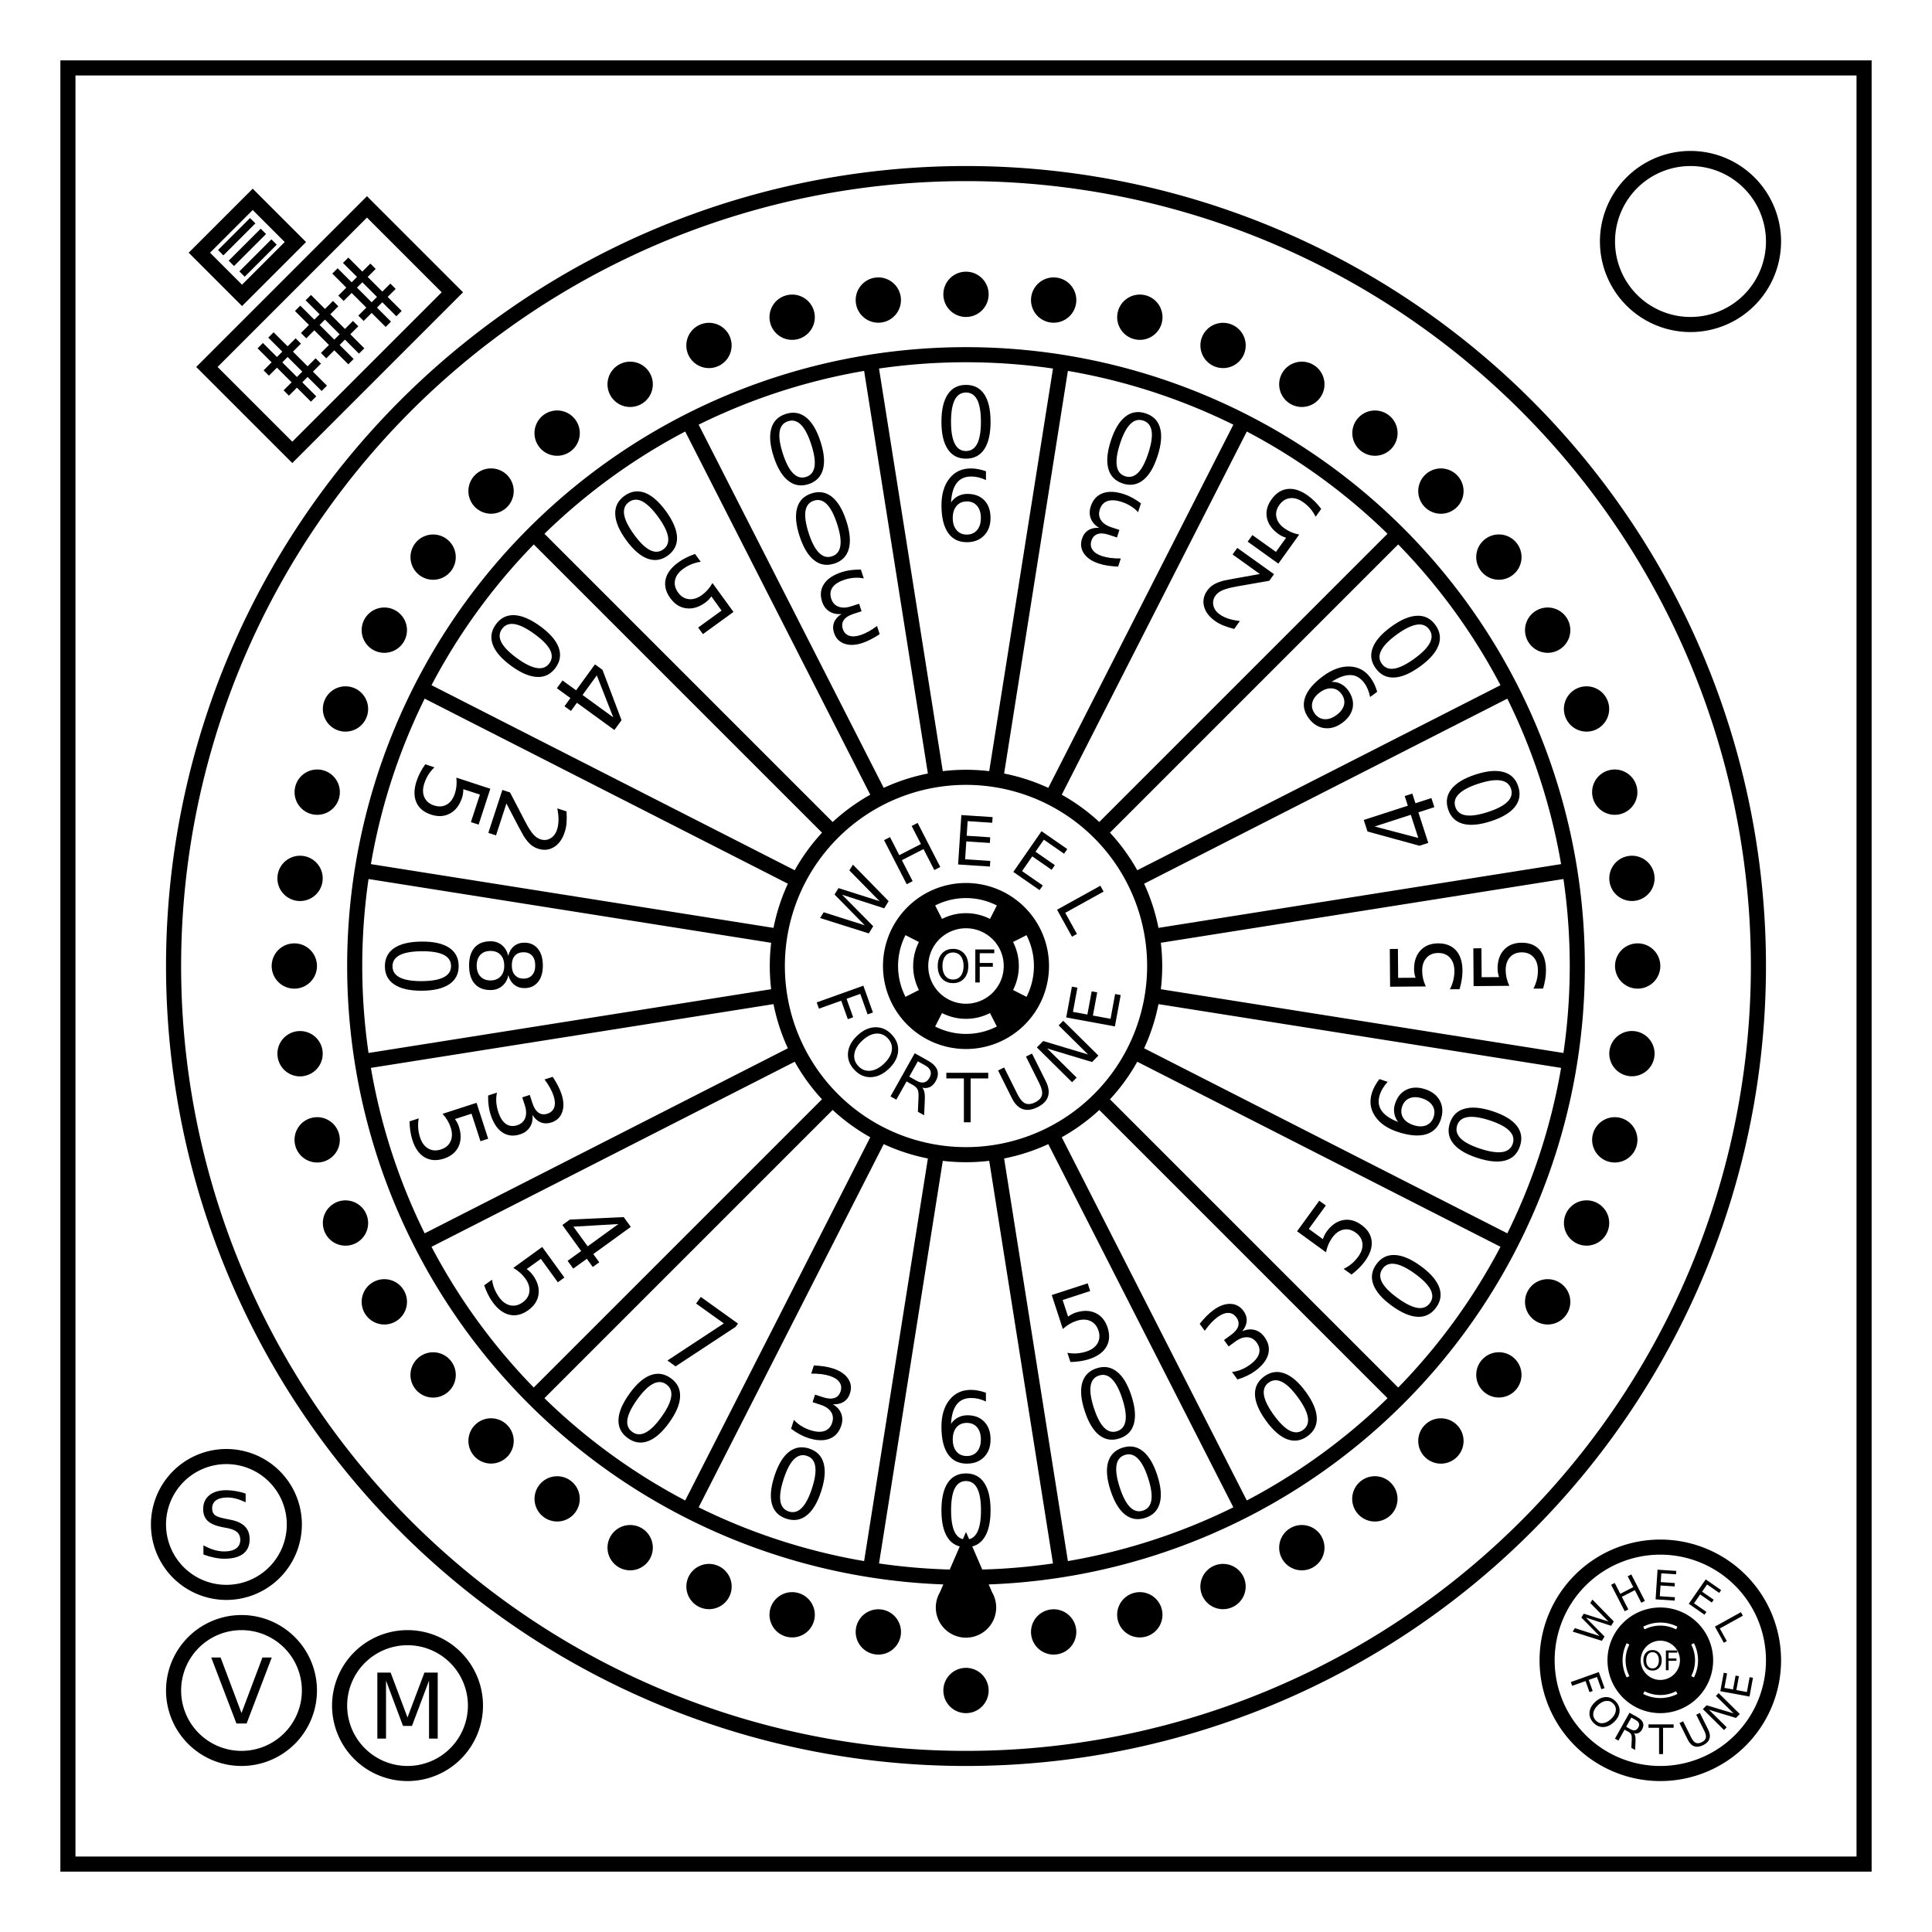
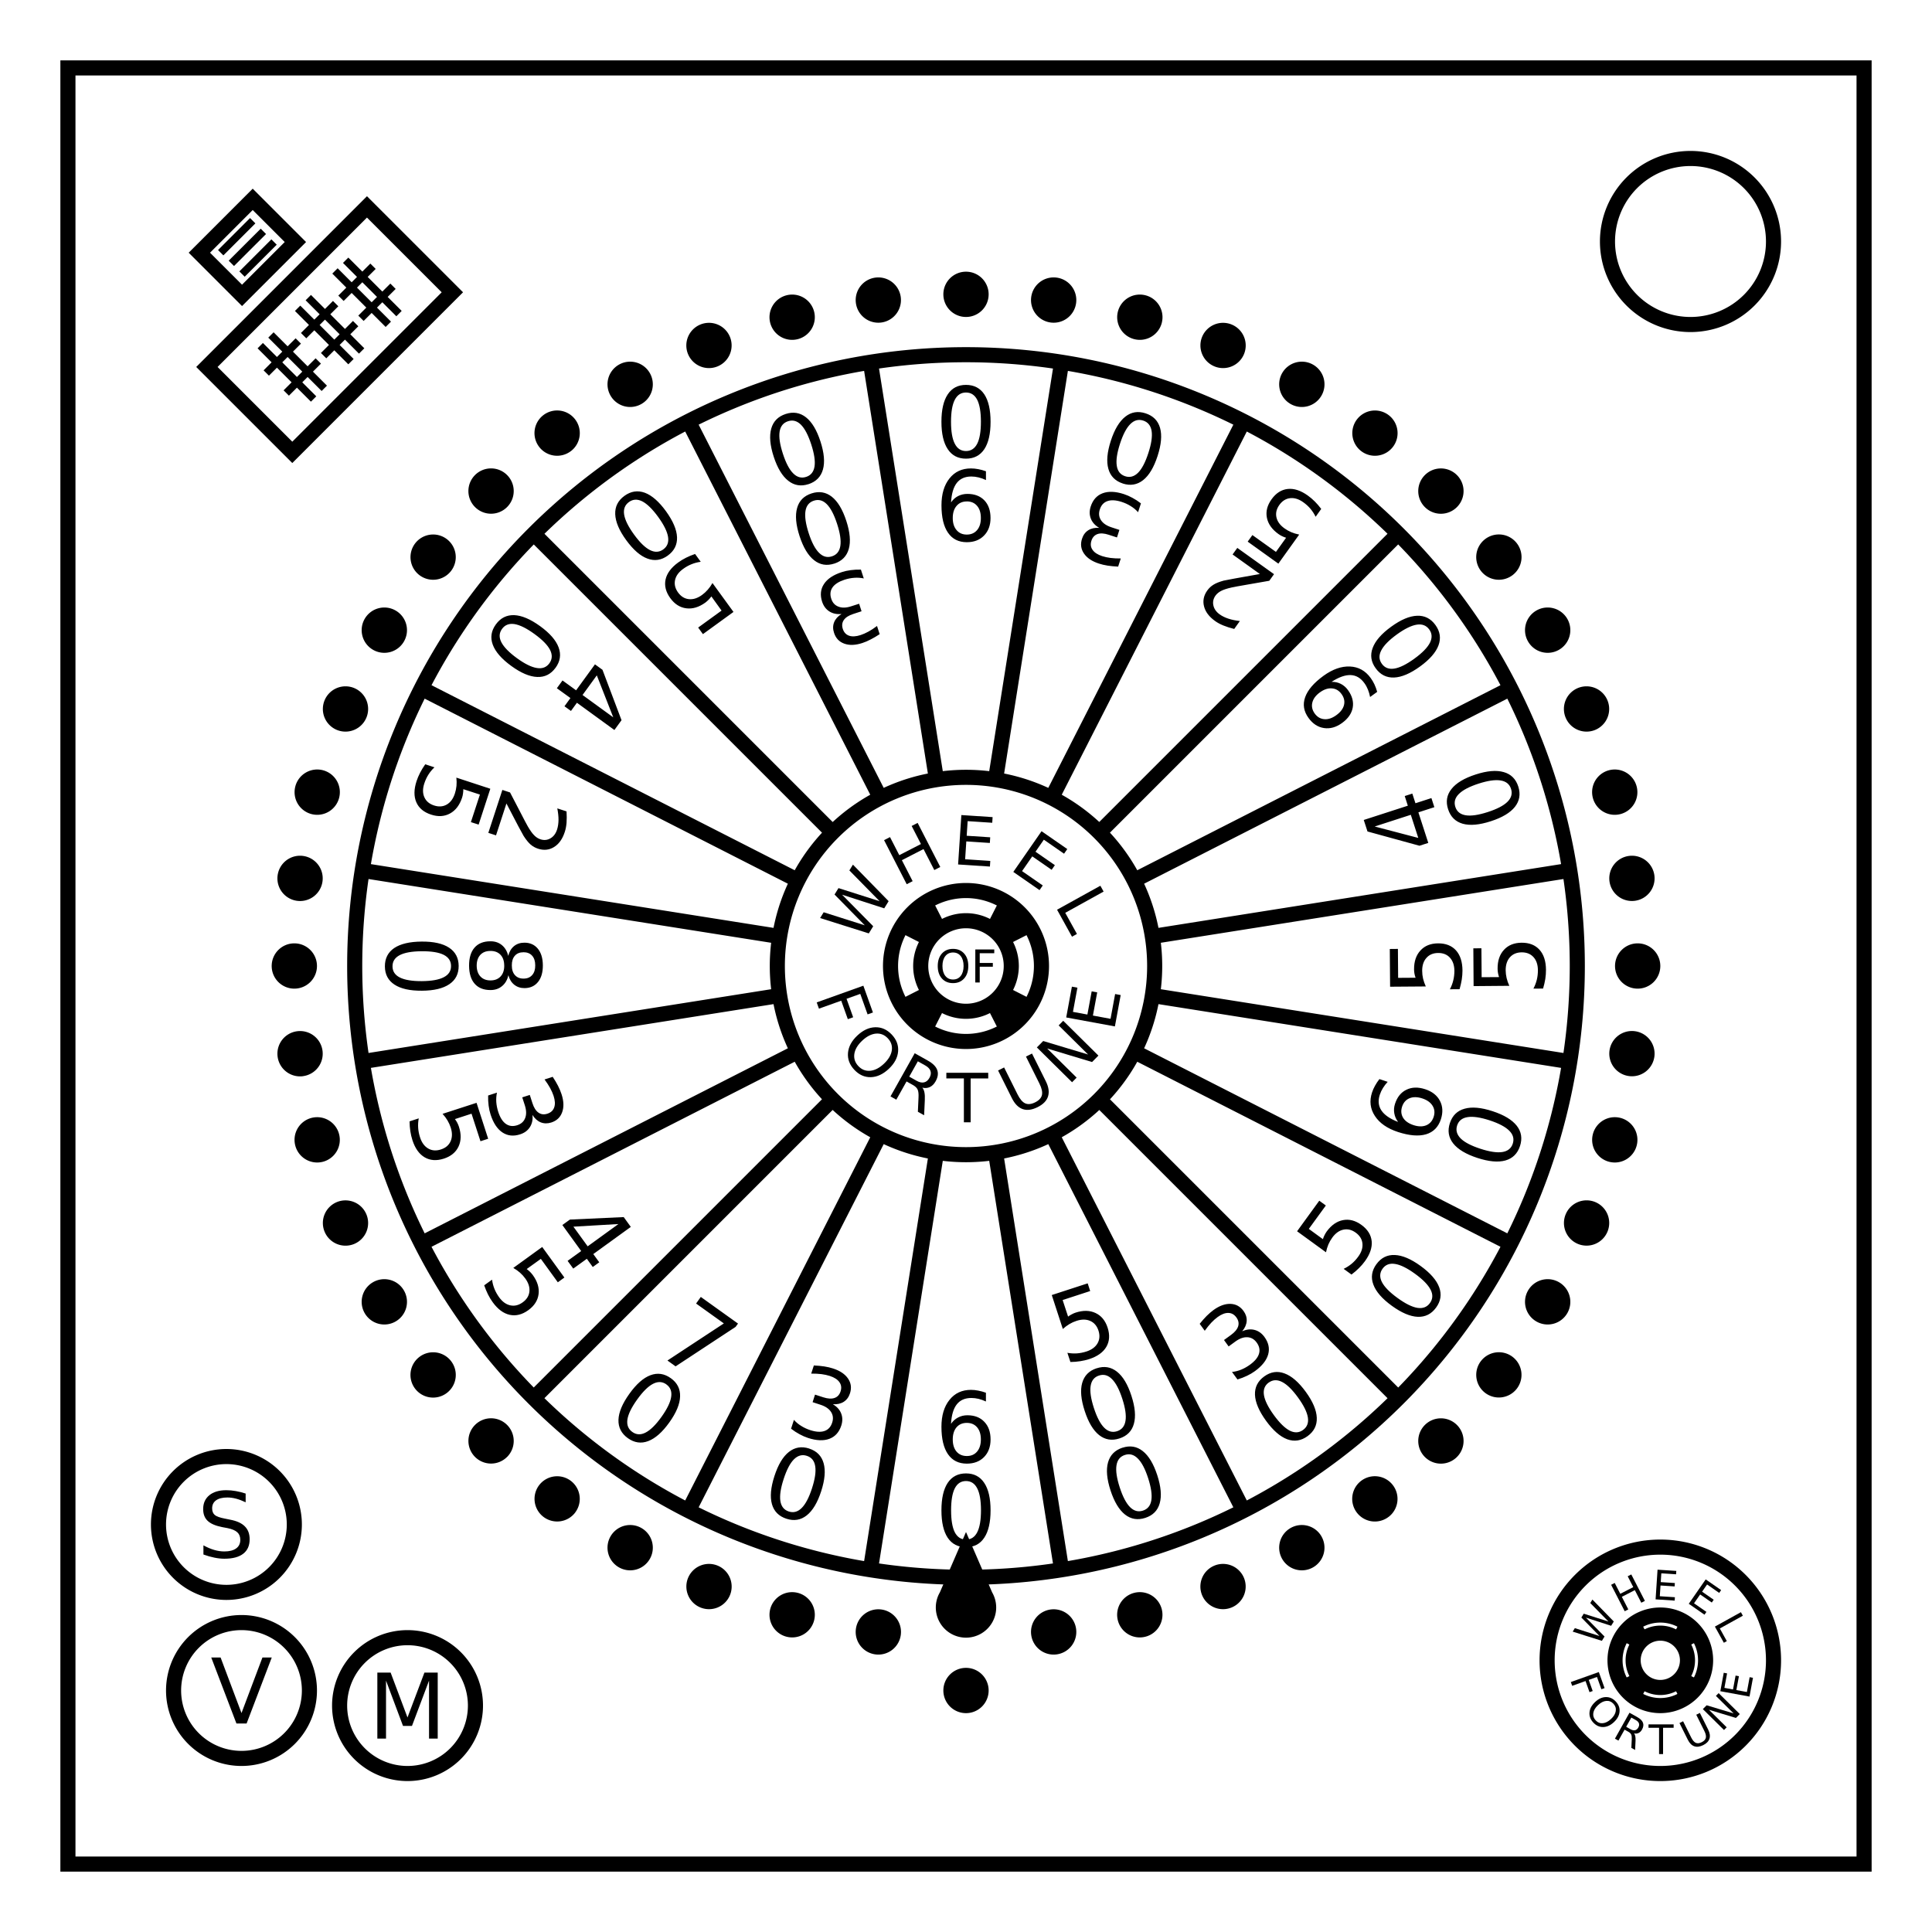
<svg xmlns="http://www.w3.org/2000/svg" fill="none" viewBox="0 0 512 512">
  <path stroke="#000" stroke-width="4" d="M18 18h476v476H18Z" />
  <path stroke="#000" stroke-width="4" d="M470 64a22 22 0 0 1-22 22 22 22 0 0 1-22-22 22 22 0 0 1 22-22 22 22 0 0 1 22 22z" />
-   <path stroke="#000" stroke-linecap="round" stroke-width="4" d="M466 256a210 210 0 0 1-210 210A210 210 0 0 1 46 256 210 210 0 0 1 256 46a210 210 0 0 1 210 210Z" paint-order="markers fill stroke" />
  <path stroke="#000" stroke-width="4" d="m300.55 278.7 99.8 50.85m-288.7-147.1 99.8 50.85m21.85 67.25-50.85 99.8m147.1-288.7-50.85 99.8m0 89.1 50.85 99.8m-147.1-288.7 50.85 99.8m-21.85 67.25-99.8 50.85m288.7-147.1-99.8 50.85m4.83 14.88 110.63-17.52M95.99 281.34l110.63-17.52m57.2 41.56 17.52 110.63M230.66 95.99l17.52 110.63m57.2 57.2 110.63 17.52M95.99 230.66l110.63 17.52m41.56 57.2-17.52 110.63m50.68-320.02-17.52 110.63m27.54 84.74 79.2 79.2M141.44 141.44l79.2 79.2m0 70.7-79.2 79.2m229.1-229.1-79.2 79.2M418 256a162 162 0 0 1-162 162A162 162 0 0 1 94 256 162 162 0 0 1 256 94a162 162 0 0 1 162 162Zm-112 0a50 50 0 0 1-50 50 50 50 0 0 1-50-50 50 50 0 0 1 50-50 50 50 0 0 1 50 50z" />
  <path fill="#000" d="M262 448a6 6 0 0 1-6 6 6 6 0 0 1-6-6 6 6 0 0 1 6-6 6 6 0 0 1 6 6zm0-370a6 6 0 0 1-6 6 6 6 0 0 1-6-6 6 6 0 0 1 6-6 6 6 0 0 1 6 6zm178 178a6 6 0 0 1-6 6 6 6 0 0 1-6-6 6 6 0 0 1 6-6 6 6 0 0 1 6 6zm-356 0a6 6 0 0 1-6 6 6 6 0 0 1-6-6 6 6 0 0 1 6-6 6 6 0 0 1 6 6zm50.38 130.1a6 6 0 0 1-8.49 0 6 6 0 0 1 0-8.48 6 6 0 0 1 8.49 0 6 6 0 0 1 0 8.49zM386.1 134.39a6 6 0 0 1-8.49 0 6 6 0 0 1 0-8.49 6 6 0 0 1 8.49 0 6 6 0 0 1 0 8.49zm0 251.73a6 6 0 0 1-8.49 0 6 6 0 0 1 0-8.49 6 6 0 0 1 8.49 0 6 6 0 0 1 0 8.49zM134.38 134.38a6 6 0 0 1-8.49 0 6 6 0 0 1 0-8.49 6 6 0 0 1 8.49 0 6 6 0 0 1 0 8.49zm37.82 278.77a6 6 0 0 1-8.2 2.2 6 6 0 0 1-2.2-8.2 6 6 0 0 1 8.2-2.2 6 6 0 0 1 2.2 8.2zm178-308.3a6 6 0 0 1-8.2 2.2 6 6 0 0 1-2.2-8.2 6 6 0 0 1 8.2-2.2 6 6 0 0 1 2.2 8.2zM415.35 348a6 6 0 0 1-8.2 2.2 6 6 0 0 1-2.2-8.2 6 6 0 0 1 8.2-2.2 6 6 0 0 1 2.2 8.2zm-308.3-178a6 6 0 0 1-8.2 2.2 6 6 0 0 1-2.2-8.2 6 6 0 0 1 8.2-2.2 6 6 0 0 1 2.2 8.2zM85.61 307.87a6 6 0 0 1-7.35-4.25 6 6 0 0 1 4.24-7.35 6 6 0 0 1 7.35 4.25 6 6 0 0 1-4.24 7.35zm343.87-92.14a6 6 0 0 1-7.35-4.25 6 6 0 0 1 4.24-7.35 6 6 0 0 1 7.35 4.25 6 6 0 0 1-4.24 7.35zm-125.87 218a6 6 0 0 1-7.35-4.24 6 6 0 0 1 4.25-7.35 6 6 0 0 1 7.35 4.24 6 6 0 0 1-4.25 7.35zM211.48 89.86a6 6 0 0 1-7.35-4.24 6 6 0 0 1 4.25-7.35 6 6 0 0 1 7.35 4.24 6 6 0 0 1-4.25 7.35zm138.72 317.3a6 6 0 0 1-2.2 8.19 6 6 0 0 1-8.2-2.2 6 6 0 0 1 2.2-8.2 6 6 0 0 1 8.2 2.2zm-178-308.31a6 6 0 0 1-2.2 8.2 6 6 0 0 1-8.2-2.2 6 6 0 0 1 2.2-8.2 6 6 0 0 1 8.2 2.2zM415.35 164a6 6 0 0 1-2.2 8.2 6 6 0 0 1-8.2-2.2 6 6 0 0 1 2.2-8.2 6 6 0 0 1 8.2 2.2zm-308.3 178a6 6 0 0 1-2.2 8.2 6 6 0 0 1-8.2-2.2 6 6 0 0 1 2.2-8.2 6 6 0 0 1 8.2 2.2zm108.68 87.49a6 6 0 0 1-7.35 4.24 6 6 0 0 1-4.25-7.35 6 6 0 0 1 7.35-4.24 6 6 0 0 1 4.25 7.35zm92.14-343.87a6 6 0 0 1-7.35 4.24 6 6 0 0 1-4.25-7.35 6 6 0 0 1 7.35-4.24 6 6 0 0 1 4.25 7.35zm125.86 218a6 6 0 0 1-7.35 4.25 6 6 0 0 1-4.24-7.35 6 6 0 0 1 7.35-4.25 6 6 0 0 1 4.24 7.35zM89.86 211.48a6 6 0 0 1-7.35 4.25 6 6 0 0 1-4.24-7.35 6 6 0 0 1 7.35-4.25 6 6 0 0 1 4.24 7.35zm148.86 221.78a6 6 0 0 1-6.74 5.17 6 6 0 0 1-5.16-6.74 6 6 0 0 1 6.73-5.16 6 6 0 0 1 5.17 6.73zm46.46-352.95a6 6 0 0 1-6.73 5.16 6 6 0 0 1-5.17-6.73 6 6 0 0 1 6.74-5.17 6 6 0 0 1 5.16 6.74zM438.43 280a6 6 0 0 1-6.74 5.17 6 6 0 0 1-5.16-6.73 6 6 0 0 1 6.73-5.16 6 6 0 0 1 5.17 6.73zM85.47 233.56a6 6 0 0 1-6.73 5.17 6 6 0 0 1-5.17-6.74 6 6 0 0 1 6.74-5.16 6 6 0 0 1 5.16 6.73zm32.97 135.57a6 6 0 0 1-8.42-1.1 6 6 0 0 1 1.11-8.42 6 6 0 0 1 8.41 1.1 6 6 0 0 1-1.1 8.42zM400.87 152.4a6 6 0 0 1-8.41-1.1 6 6 0 0 1 1.1-8.42 6 6 0 0 1 8.42 1.1 6 6 0 0 1-1.11 8.42zM368 401.98a6 6 0 0 1-8.41-1.11 6 6 0 0 1 1.1-8.41 6 6 0 0 1 8.42 1.1 6 6 0 0 1-1.1 8.42zM151.3 119.54a6 6 0 0 1-8.41-1.1 6 6 0 0 1 1.1-8.42 6 6 0 0 1 8.42 1.11 6 6 0 0 1-1.1 8.41zm1.11 281.33a6 6 0 0 1-8.41 1.1 6 6 0 0 1-1.11-8.4 6 6 0 0 1 8.41-1.11 6 6 0 0 1 1.11 8.4zm216.72-282.43a6 6 0 0 1-8.41 1.1 6 6 0 0 1-1.11-8.4 6 6 0 0 1 8.41-1.12 6 6 0 0 1 1.11 8.42zM401.98 368a6 6 0 0 1-8.42 1.11 6 6 0 0 1-1.1-8.41 6 6 0 0 1 8.4-1.11 6 6 0 0 1 1.12 8.41zM119.54 151.3a6 6 0 0 1-8.4 1.11 6 6 0 0 1-1.12-8.41 6 6 0 0 1 8.42-1.11 6 6 0 0 1 1.1 8.41zM80.31 285.2a6 6 0 0 1-6.74-5.17 6 6 0 0 1 5.17-6.74 6 6 0 0 1 6.73 5.17 6 6 0 0 1-5.16 6.73zm352.95-46.48a6 6 0 0 1-6.73-5.16 6 6 0 0 1 5.16-6.73 6 6 0 0 1 6.74 5.16 6 6 0 0 1-5.17 6.73zM280.02 438.43a6 6 0 0 1-6.74-5.17 6 6 0 0 1 5.17-6.73 6 6 0 0 1 6.73 5.16 6 6 0 0 1-5.16 6.74zM233.55 85.47a6 6 0 0 1-6.73-5.16 6 6 0 0 1 5.16-6.74 6 6 0 0 1 6.73 5.17 6 6 0 0 1-5.16 6.73zm96.11 332.68a6 6 0 0 1-3.25 7.84 6 6 0 0 1-7.84-3.24 6 6 0 0 1 3.25-7.84 6 6 0 0 1 7.84 3.24zM193.43 89.25a6 6 0 0 1-3.25 7.84 6 6 0 0 1-7.84-3.24 6 6 0 0 1 3.25-7.84 6 6 0 0 1 7.84 3.24zm232.56 96.34a6 6 0 0 1-3.24 7.84 6 6 0 0 1-7.84-3.25 6 6 0 0 1 3.24-7.84 6 6 0 0 1 7.84 3.25zM97.1 321.82a6 6 0 0 1-3.24 7.84 6 6 0 0 1-7.84-3.25 6 6 0 0 1 3.24-7.84 6 6 0 0 1 7.84 3.25zm96.34 100.93a6 6 0 0 1-7.84 3.24 6 6 0 0 1-3.25-7.84 6 6 0 0 1 7.84-3.24 6 6 0 0 1 3.25 7.84zm136.23-328.9a6 6 0 0 1-7.84 3.24 6 6 0 0 1-3.25-7.84 6 6 0 0 1 7.84-3.24 6 6 0 0 1 3.25 7.84zM426 326.4a6 6 0 0 1-7.84 3.25 6 6 0 0 1-3.24-7.84 6 6 0 0 1 7.84-3.25 6 6 0 0 1 3.24 7.84zM97.1 190.18a6 6 0 0 1-7.84 3.25 6 6 0 0 1-3.24-7.84 6 6 0 0 1 7.84-3.25 6 6 0 0 1 3.24 7.84z" paint-order="markers fill stroke" />
  <path stroke="#000" stroke-linecap="round" stroke-width="4" d="M82 448a18 18 0 0 1-18 18 18 18 0 0 1-18-18 18 18 0 0 1 18-18 18 18 0 0 1 18 18zm-4-44a18 18 0 0 1-18 18 18 18 0 0 1-18-18 18 18 0 0 1 18-18 18 18 0 0 1 18 18zm48 48a18 18 0 0 1-18 18 18 18 0 0 1-18-18 18 18 0 0 1 18-18 18 18 0 0 1 18 18zM54.83 97.25l42.42-42.42 22.63 22.63-42.42 42.42zM52.83 66.97l14.14-14.14 11.31 11.31-14.14 14.14Z" paint-order="markers fill stroke" />
  <path fill="#000" d="m333.88 152.12-7.23-5.18 1.25-1.74 9.73 6.96-1.25 1.75q-2.06.38-5.56.97-3.52.6-4.47.82-1.8.41-2.74.9-.95.5-1.49 1.24-.87 1.23-.56 2.61.3 1.38 1.67 2.37.98.7 2.3 1.13 1.33.44 3.05.63l-1.5 2.1q-1.6-.4-2.88-.92-1.27-.52-2.17-1.17-2.39-1.7-2.95-3.9-.56-2.21.86-4.2.68-.95 1.65-1.54.95-.6 2.7-1.08l2.87-.55 6.72-1.2zm4.9-2.75-8.13-5.83 1.25-1.74 6.24 4.46 2.69-3.75q-.56-.17-1.07-.42-.5-.24-.96-.57-2.56-1.83-3.06-4.31-.49-2.48 1.23-4.88 1.77-2.48 4.3-2.75 2.51-.26 5.31 1.74.97.7 1.86 1.58.87.87 1.7 1.97l-1.48 2.08q-.57-1.16-1.38-2.12-.8-.95-1.9-1.73-1.78-1.27-3.48-1.08-1.71.19-2.86 1.8-1.14 1.6-.77 3.27.36 1.67 2.14 2.94.83.6 1.8 1.01.95.4 2.09.63zM185.72 343.7l9.86 7.06-.64.88-15.9 10.46-2.16-1.55 14.95-9.83-7.36-5.27zm-9.13 23.17q-1.6-1.14-3.54-.14-1.93 1-4.19 4.15-2.26 3.15-2.59 5.3-.31 2.16 1.3 3.3 1.6 1.16 3.53.16 1.94-1 4.2-4.15 2.26-3.16 2.57-5.31.33-2.16-1.28-3.3zm1.18-1.64q2.57 1.84 2.46 4.86-.08 3-2.86 6.88-2.77 3.87-5.6 4.94-2.8 1.06-5.38-.78-2.58-1.85-2.49-4.86.1-3 2.88-6.88 2.77-3.88 5.58-4.94 2.83-1.06 5.4.78zm-13.88-40.85-11.93.7 3.78 5.21zm1.4-1.84 1.88 2.6-9.94 7.2 1.58 2.18-1.72 1.25-1.57-2.18-3.6 2.6-1.5-2.05 3.6-2.6-4.99-6.9 2-1.44zm-21.6 7.92 5.88 8.1-1.74 1.26-4.5-6.21-3.75 2.7q.48.35.88.74.4.4.73.84 1.86 2.56 1.54 5.07-.32 2.5-2.71 4.24-2.46 1.78-4.94 1.24-2.47-.54-4.5-3.33-.7-.96-1.26-2.08-.55-1.11-1-2.41l2.08-1.5q.17 1.28.63 2.43.47 1.16 1.26 2.26 1.28 1.76 2.96 2.12 1.68.36 3.27-.8 1.6-1.15 1.78-2.86.18-1.7-1.1-3.47-.6-.83-1.39-1.53-.77-.68-1.78-1.26zm221.28-147.11-1.88 1.36q-.2-1.04-.58-1.98-.38-.94-.94-1.7-1.48-2.05-3.63-2.13-2.16-.08-5.07 1.8 1.3-.05 2.44.52 1.13.57 1.93 1.67 1.66 2.3 1.25 4.63-.43 2.34-2.83 4.08-2.35 1.7-4.78 1.34-2.43-.36-4.1-2.67-1.92-2.64-.9-5.5 1.01-2.87 4.87-5.68 3.61-2.61 7.01-2.46 3.39.15 5.48 3.04.57.78 1 1.69.42.9.73 1.99zm-9.45.58q-1-1.39-2.54-1.5-1.54-.14-3.2 1.06-1.64 1.2-2 2.7-.37 1.5.63 2.9 1.01 1.39 2.56 1.5 1.54.13 3.18-1.07 1.66-1.2 2.03-2.7.35-1.5-.66-2.89zm10.69-8.01q1.15 1.6 3.31 1.26 2.14-.34 5.29-2.62 3.14-2.28 4.13-4.21.98-1.94-.18-3.54t-3.3-1.27q-2.16.34-5.3 2.61-3.14 2.29-4.12 4.23-1 1.93.17 3.54zm-1.64 1.18q-1.86-2.56-.8-5.38 1.04-2.83 4.9-5.63 3.85-2.8 6.87-2.91 3-.12 4.86 2.45 1.86 2.56.82 5.39-1.05 2.82-4.9 5.61-3.87 2.8-6.87 2.92-3.02.12-4.88-2.45zM256.22 377.08q-1.72 0-2.73 1.17-1 1.18-1 3.22 0 2.03 1 3.22 1.01 1.17 2.73 1.17t2.71-1.17q1.01-1.19 1.01-3.22 0-2.04-1-3.22-1-1.17-2.72-1.17zm5.06-7.99v2.32q-.96-.45-1.94-.7-.97-.23-1.93-.23-2.53 0-3.86 1.7t-1.52 5.15q.75-1.1 1.87-1.68 1.12-.59 2.47-.59 2.84 0 4.48 1.73 1.66 1.72 1.66 4.68 0 2.9-1.72 4.66-1.72 1.75-4.57 1.75-3.27 0-5-2.5t-1.73-7.27q0-4.46 2.12-7.11 2.12-2.67 5.7-2.67.96 0 1.93.2.98.18 2.04.56zm-5.28 23.4q-1.97 0-2.97 1.94-.98 1.93-.98 5.82 0 3.88.98 5.82 1 1.93 2.97 1.93 1.98 0 2.97-1.93 1-1.94 1-5.82 0-3.89-1-5.82-.99-1.94-2.97-1.94zm0-2.02q3.17 0 4.83 2.51 1.68 2.5 1.68 7.27 0 4.76-1.68 7.27-1.66 2.5-4.83 2.5t-4.85-2.5q-1.66-2.51-1.66-7.27 0-4.77 1.66-7.27 1.68-2.51 4.85-2.51zm5.29-265.58v2.33q-.96-.46-1.95-.7-.98-.24-1.93-.24-2.52 0-3.85 1.7t-1.52 5.16q.73-1.09 1.85-1.67 1.13-.58 2.49-.58 2.83 0 4.48 1.7 1.64 1.72 1.64 4.69 0 2.9-1.72 4.65-1.71 1.76-4.57 1.76-3.26 0-4.98-2.51-1.73-2.5-1.73-7.27 0-4.46 2.12-7.12 2.1-2.65 5.68-2.65.96 0 1.94.19.99.18 2.05.56zm-5.08 8q-1.71 0-2.7 1.17-1.02 1.17-1.02 3.22 0 2.03 1.01 3.2 1 1.19 2.71 1.19t2.73-1.19q1-1.17 1-3.2 0-2.05-1-3.22-1-1.18-2.73-1.18zm-.21-13.36q1.97 0 2.97-1.94.98-1.93.98-5.82 0-3.88-.98-5.82-1-1.93-2.97-1.93-1.98 0-2.97 1.93-1 1.94-1 5.82 0 3.89 1 5.82.99 1.94 2.97 1.94zm0 2.02q-3.17 0-4.83-2.51-1.68-2.5-1.68-7.27 0-4.76 1.68-7.27 1.66-2.5 4.83-2.5t4.85 2.5q1.66 2.51 1.66 7.27 0 4.77-1.66 7.27-1.68 2.51-4.85 2.51zm35.3 18.34q-1.62-.94-2.21-2.43-.6-1.5-.04-3.23.86-2.65 3.16-3.51 2.3-.86 5.65.23 1.13.37 2.26.99 1.12.6 2.24 1.46l-.76 2.34q-.81-.92-1.92-1.6-1.1-.7-2.4-1.12-2.29-.74-3.77-.23-1.5.5-2.05 2.23-.51 1.58.31 2.83.82 1.26 2.8 1.9l2.08.68-.64 2-2.19-.71q-1.79-.59-2.96-.19-1.19.42-1.62 1.76-.45 1.38.3 2.43.72 1.06 2.55 1.66 1 .32 2.2.48 1.22.15 2.73.14l-.7 2.16q-1.5-.07-2.77-.26-1.27-.2-2.34-.55-2.76-.9-3.96-2.68-1.2-1.77-.5-3.91.48-1.49 1.66-2.24 1.19-.75 2.89-.63zm6.88-13.68q1.87.61 3.42-.93 1.53-1.53 2.73-5.23 1.2-3.68.86-5.84-.35-2.14-2.22-2.75-1.88-.61-3.42.92-1.55 1.54-2.74 5.22-1.2 3.7-.85 5.85.33 2.15 2.22 2.76zm-.63 1.92q-3.01-.98-3.82-3.88-.82-2.9.65-7.43 1.47-4.53 3.84-6.4 2.36-1.86 5.37-.88 3.02.98 3.84 3.87.81 2.9-.66 7.43-1.47 4.54-3.83 6.4-2.37 1.87-5.39.9zm-76.85 244q1.62.94 2.21 2.43.6 1.5.04 3.23-.86 2.65-3.16 3.51-2.3.86-5.65-.23-1.13-.37-2.26-.99-1.12-.6-2.24-1.46l.76-2.34q.81.92 1.92 1.6 1.1.7 2.4 1.12 2.29.74 3.77.23 1.5-.51 2.05-2.23.51-1.58-.31-2.83-.82-1.26-2.8-1.9l-2.08-.68.64-2 2.19.71q1.79.58 2.96.18 1.19-.4 1.62-1.75.45-1.38-.3-2.43-.72-1.06-2.55-1.66-1-.32-2.2-.48-1.22-.15-2.73-.14l.7-2.16q1.5.07 2.77.26 1.27.2 2.34.55 2.76.9 3.96 2.68 1.2 1.77.5 3.91-.48 1.49-1.66 2.24-1.19.75-2.89.63zm-6.88 13.68q-1.87-.61-3.42.93-1.53 1.53-2.73 5.23-1.2 3.68-.86 5.84.35 2.14 2.22 2.75 1.88.61 3.42-.92 1.55-1.54 2.74-5.23 1.2-3.7.85-5.84-.33-2.15-2.22-2.76zm.63-1.92q3.01.98 3.82 3.88.82 2.9-.65 7.43-1.47 4.53-3.84 6.4-2.36 1.86-5.37.88-3.02-.98-3.84-3.87-.81-2.9.66-7.43 1.47-4.54 3.83-6.4 2.37-1.87 5.39-.9zm157.12-90.62q-.53 1.63.27 2.96.81 1.3 2.75 1.94 1.94.63 3.37.05 1.43-.6 1.97-2.22.53-1.64-.28-2.95-.81-1.33-2.74-1.96-1.95-.63-3.38-.04-1.42.59-1.96 2.22zm-6.02-7.3 2.2.73q-.72.77-1.25 1.63-.53.85-.83 1.76-.79 2.4.42 4.2 1.2 1.8 4.42 3.04-.8-1.05-1.01-2.3-.22-1.25.2-2.53.88-2.7 3.04-3.72 2.14-1.04 4.96-.12 2.76.9 3.9 3.08 1.13 2.17.25 4.88-1.02 3.11-3.93 3.98-2.93.86-7.45-.61-4.25-1.4-6.1-4.23-1.88-2.84-.77-6.24.3-.9.78-1.77.48-.88 1.17-1.77zm20.6 12.3q-.6 1.86.93 3.42 1.53 1.53 5.23 2.74 3.68 1.2 5.83.87 2.15-.35 2.76-2.22.61-1.89-.92-3.42-1.53-1.55-5.22-2.76-3.7-1.2-5.84-.85-2.15.33-2.77 2.21zm-1.92-.63q.99-3.02 3.9-3.82 2.89-.82 7.42.66 4.53 1.48 6.4 3.85 1.85 2.36.87 5.37-.98 3.02-3.88 3.84-2.9.8-7.43-.68-4.53-1.48-6.4-3.84-1.86-2.37-.88-5.38zm-250.02-84.71-2.76 8.45-2.04-.66 3.72-11.38 2.04.67 2.6 5q1.63 3.18 2.12 4.02.93 1.6 1.68 2.34.76.77 1.64 1.05 1.43.47 2.66-.25 1.22-.7 1.75-2.3.37-1.15.39-2.55.01-1.39-.32-3.09l2.45.8q.1 1.66 0 3.03-.12 1.37-.47 2.42-.9 2.79-2.84 3.99-1.93 1.2-4.26.44-1.1-.36-1.96-1.1-.85-.74-1.84-2.27-.25-.41-1.4-2.56l-3.16-6.05zm-4.27-3.9-3.1 9.5-2.05-.66 2.39-7.3-4.4-1.43q.01.59-.08 1.14-.07.56-.24 1.09-.98 3-3.2 4.21-2.22 1.22-5.02.3-2.9-.94-3.91-3.27-1.01-2.32.06-5.6.37-1.12.94-2.23.57-1.1 1.36-2.23l2.44.8q-.94.89-1.6 1.94-.67 1.06-1.09 2.35-.68 2.07.02 3.64.7 1.57 2.57 2.18 1.87.61 3.36-.24 1.49-.86 2.16-2.94.32-.97.42-2.01.1-1.03-.03-2.19zm238.45 52.46-.08-10 2.15-.02.06 7.67 4.62-.03q-.2-.56-.3-1.11-.1-.56-.1-1.11-.02-3.16 1.7-5.01 1.7-1.86 4.66-1.88 3.04-.02 4.75 1.86 1.69 1.88 1.72 5.32 0 1.19-.19 2.43-.2 1.22-.58 2.54l-2.57.02q.61-1.14.9-2.36.3-1.21.3-2.56-.03-2.18-1.18-3.45-1.16-1.27-3.13-1.25-1.97.01-3.1 1.3-1.15 1.28-1.13 3.46 0 1.02.24 2.05.24 1 .72 2.06zm22.13-.16-.07-10.01 2.14-.02.06 7.67 4.62-.03q-.2-.55-.29-1.1-.1-.56-.1-1.12-.03-3.15 1.69-5.01 1.71-1.86 4.67-1.88 3.04-.02 4.74 1.86 1.7 1.88 1.72 5.33.01 1.18-.18 2.42-.2 1.23-.59 2.54l-2.56.02q.6-1.14.9-2.35.3-1.22.29-2.57-.02-2.18-1.18-3.45-1.16-1.26-3.12-1.25-1.97.02-3.11 1.3t-1.13 3.47q.01 1.02.25 2.04.23 1 .72 2.06zm-256.9-5.45q0-1.82-.99-2.86-.98-1.03-2.68-1.01-1.7 0-2.67 1.05-.96 1.06-.95 2.87.02 1.82 1 2.86.99 1.04 2.68 1.03 1.7-.01 2.67-1.07.96-1.04.95-2.87zm1.07-2.56q.4-1.64 1.51-2.57 1.12-.92 2.73-.93 2.26-.02 3.59 1.58 1.32 1.6 1.34 4.4.02 2.82-1.28 4.43-1.3 1.61-3.56 1.63-1.61.01-2.74-.9-1.13-.9-1.55-2.53-.41 1.85-1.66 2.88-1.24 1.05-3.04 1.06-2.74.02-4.22-1.65-1.47-1.65-1.5-4.77-.02-3.12 1.43-4.8 1.45-1.69 4.2-1.7 1.8-.02 3.05 1 1.26 1.03 1.7 2.87zm4.02-.96q-1.46 0-2.27.92-.82.93-.8 2.58 0 1.65.83 2.56.83.93 2.3.92 1.46-.01 2.27-.95.82-.93.8-2.57 0-1.66-.84-2.57-.82-.9-2.29-.9zm-19.18 3.62q-.01-1.96-1.96-2.95-1.94-.97-5.83-.94-3.88.03-5.81 1.03-1.93 1.01-1.91 2.98.01 1.98 1.95 2.95 1.95.98 5.83.96 3.89-.03 5.81-1.04 1.94-1 1.92-2.99zm2.02-.01q.02 3.17-2.47 4.85-2.5 1.7-7.26 1.73-4.76.04-7.28-1.62-2.52-1.65-2.54-4.81-.02-3.17 2.46-4.87 2.5-1.68 7.26-1.72 4.77-.04 7.28 1.61 2.53 1.66 2.55 4.83zm157.18 87.23 9.52-3.1.66 2.04-7.3 2.38 1.44 4.39q.47-.35.97-.6.5-.28 1.02-.45 3-.98 5.29.1 2.29 1.07 3.2 3.88.94 2.9-.34 5.09-1.28 2.18-4.55 3.25-1.13.36-2.37.55-1.23.2-2.6.21l-.8-2.43q1.28.23 2.52.15 1.25-.09 2.53-.5 2.08-.68 2.94-2.17.85-1.49.25-3.36-.61-1.87-2.18-2.57-1.57-.7-3.64-.02-.98.31-1.88.85-.89.53-1.75 1.3zm19.37 42.38q-1.88.6-2.22 2.76-.34 2.14.86 5.84 1.2 3.69 2.74 5.23 1.54 1.53 3.41.92 1.89-.61 2.23-2.76.34-2.15-.85-5.84-1.2-3.7-2.75-5.22-1.54-1.55-3.42-.93zm-.63-1.92q3.01-.98 5.37.89 2.37 1.86 3.85 6.4 1.47 4.52.65 7.43-.8 2.89-3.82 3.87-3.01.98-5.38-.88-2.36-1.87-3.84-6.4-1.47-4.53-.66-7.42.82-2.91 3.83-3.9zm-6.22-19.13q-1.88.6-2.22 2.76-.34 2.14.86 5.84 1.2 3.69 2.74 5.23 1.54 1.53 3.42.92t2.22-2.76q.35-2.15-.85-5.84-1.2-3.7-2.75-5.22-1.54-1.55-3.42-.93zm-.63-1.92q3.01-.98 5.38.89 2.37 1.86 3.84 6.4 1.47 4.52.65 7.43-.8 2.89-3.82 3.87-3.01.98-5.38-.88-2.36-1.87-3.83-6.4-1.48-4.53-.67-7.42.82-2.91 3.83-3.9zm-67.6-199.9q-1.86.19-3.22-.67-1.36-.86-1.93-2.58-.86-2.66.5-4.7 1.34-2.05 4.7-3.14 1.13-.37 2.4-.53 1.27-.17 2.68-.14l.76 2.34q-1.2-.26-2.5-.17t-2.6.51q-2.28.75-3.18 2.03-.9 1.3-.34 3.01.51 1.58 1.92 2.1 1.4.55 3.37-.1l2.1-.67.64 1.99-2.18.71q-1.8.58-2.51 1.6-.71 1.03-.28 2.37.45 1.38 1.67 1.8 1.22.42 3.04-.17 1-.33 2.07-.91t2.29-1.5l.7 2.17q-1.25.83-2.4 1.41-1.14.6-2.2.94-2.77.9-4.79.16-2.01-.73-2.7-2.86-.5-1.49.02-2.8.52-1.3 1.97-2.2zm-9.38-36.33q1.87-.6 2.22-2.76.33-2.15-.87-5.84t-2.73-5.23q-1.55-1.53-3.42-.92-1.89.61-2.23 2.75-.34 2.16.86 5.85 1.2 3.7 2.74 5.22 1.54 1.55 3.43.93zm.62 1.92q-3.01.98-5.37-.9-2.37-1.85-3.85-6.38-1.47-4.53-.65-7.44.81-2.89 3.82-3.87t5.38.88q2.37 1.87 3.84 6.4 1.47 4.53.66 7.42-.82 2.91-3.83 3.9zm6.22 19.13q1.88-.6 2.22-2.76.34-2.15-.86-5.84t-2.74-5.23q-1.54-1.53-3.41-.92-1.89.61-2.23 2.75-.34 2.16.85 5.85 1.2 3.7 2.75 5.22 1.54 1.55 3.42.93zm.63 1.92q-3.01.98-5.37-.89-2.37-1.86-3.85-6.4-1.47-4.52-.65-7.43.8-2.89 3.82-3.87 3.01-.98 5.38.88 2.36 1.87 3.84 6.4 1.47 4.53.66 7.42-.82 2.91-3.83 3.9zM329.19 352.8q1.71-.76 3.27-.36t2.63 1.87q1.64 2.25.99 4.62-.66 2.36-3.52 4.44-.96.7-2.12 1.24-1.14.55-2.5.96l-1.45-1.99q1.22-.12 2.43-.61 1.2-.49 2.32-1.3 1.94-1.4 2.4-2.9.46-1.51-.6-2.97-.98-1.35-2.48-1.42-1.5-.08-3.18 1.14l-1.78 1.3-1.23-1.7 1.86-1.35q1.52-1.1 1.9-2.3.35-1.2-.48-2.34-.85-1.17-2.14-1.19-1.29-.03-2.84 1.1-.85.62-1.68 1.5-.84.9-1.72 2.13l-1.34-1.84q.94-1.18 1.84-2.09.91-.9 1.82-1.57 2.35-1.7 4.5-1.63 2.14.07 3.46 1.89.92 1.26.83 2.67-.1 1.4-1.19 2.7zm7.02 13.6q-1.59 1.16-1.25 3.32.34 2.14 2.62 5.29 2.28 3.13 4.22 4.13 1.94.97 3.53-.19 1.6-1.16 1.27-3.3-.34-2.16-2.62-5.3-2.28-3.14-4.22-4.12-1.94-.99-3.55.18zm-1.18-1.63q2.56-1.86 5.38-.8 2.83 1.03 5.64 4.89 2.8 3.85 2.91 6.87.12 3-2.44 4.86-2.56 1.86-5.4.83-2.82-1.06-5.61-4.9-2.8-3.87-2.93-6.87-.12-3.02 2.45-4.88zm-140.65-202.6-8.1 5.88-1.26-1.74 6.2-4.5-2.7-3.75q-.35.48-.74.88-.4.4-.84.74-2.56 1.85-5.06 1.53-2.51-.31-4.25-2.7-1.78-2.46-1.25-4.94.55-2.47 3.34-4.5.96-.7 2.07-1.26 1.11-.56 2.41-1l1.5 2.07q-1.27.17-2.43.64-1.16.46-2.25 1.26-1.77 1.28-2.13 2.96-.35 1.68.8 3.27 1.16 1.6 2.87 1.77 1.7.18 3.47-1.1.83-.6 1.52-1.39.69-.77 1.26-1.78zm-18.6-16.58q1.6-1.15 1.26-3.31-.34-2.14-2.62-5.29-2.28-3.13-4.22-4.13-1.94-.97-3.53.19-1.6 1.16-1.27 3.3.34 2.16 2.62 5.3 2.28 3.14 4.22 4.12 1.94.99 3.55-.18zm1.2 1.64q-2.57 1.86-5.4.8-2.82-1.03-5.63-4.89-2.8-3.85-2.91-6.87-.12-3 2.44-4.86 2.56-1.86 5.4-.83 2.82 1.06 5.61 4.9 2.8 3.87 2.93 6.87.12 3.02-2.45 4.88zM343.74 326.3l5.88-8.1 1.74 1.27-4.51 6.2 3.73 2.72q.18-.56.43-1.06t.57-.96q1.86-2.55 4.34-3.03 2.48-.47 4.87 1.27 2.46 1.78 2.72 4.31.24 2.52-1.78 5.3-.7.97-1.6 1.85-.87.87-1.97 1.7l-2.08-1.51q1.17-.56 2.13-1.36t1.75-1.9q1.28-1.76 1.1-3.47-.18-1.7-1.77-2.86-1.6-1.16-3.27-.8-1.68.35-2.96 2.12-.6.83-1.02 1.79-.4.95-.64 2.09zm22.66 9.91q-1.16 1.6-.18 3.55.99 1.93 4.13 4.21 3.14 2.28 5.29 2.63 2.15.32 3.3-1.27 1.17-1.6.19-3.53-.99-1.95-4.13-4.23-3.14-2.28-5.29-2.61-2.15-.35-3.31 1.25zm-1.64-1.18q1.86-2.57 4.87-2.44 3.01.11 6.87 2.92 3.85 2.8 4.9 5.63 1.04 2.82-.82 5.38-1.86 2.56-4.87 2.45-3.01-.13-6.86-2.92-3.86-2.8-4.9-5.63-1.05-2.83.81-5.4zM162.52 190.1l-4.36-11.12-3.78 5.2zm2.19.76-1.89 2.6-9.93-7.22-1.58 2.17-1.72-1.24 1.58-2.18-3.6-2.6 1.5-2.06 3.6 2.61 5-6.88 1.99 1.44zm-19.12-15.08q1.16-1.6.18-3.55-.99-1.93-4.13-4.21-3.14-2.28-5.29-2.63-2.15-.32-3.3 1.27-1.17 1.6-.19 3.53 1 1.95 4.13 4.23 3.14 2.28 5.29 2.61 2.15.35 3.31-1.25zm1.64 1.18q-1.86 2.57-4.87 2.44-3.01-.11-6.87-2.92-3.85-2.8-4.9-5.63-1.04-2.82.82-5.38 1.86-2.56 4.87-2.45 3.01.13 6.86 2.92 3.86 2.8 4.9 5.63 1.05 2.83-.81 5.4zm-6.12 118.5q.19 1.87-.67 3.22-.86 1.37-2.6 1.93-2.64.86-4.69-.5-2.04-1.35-3.13-4.71-.37-1.13-.53-2.4-.17-1.26-.13-2.68l2.34-.76q-.26 1.2-.18 2.5.1 1.3.52 2.6.74 2.29 2.02 3.18 1.29.91 3 .36 1.6-.52 2.12-1.92.54-1.4-.1-3.38l-.68-2.09 2-.64.7 2.18q.58 1.8 1.6 2.51 1.03.72 2.37.28 1.38-.45 1.8-1.67.43-1.21-.16-3.04-.33-1-.91-2.07-.59-1.07-1.49-2.29l2.16-.7q.84 1.26 1.42 2.4.58 1.15.93 2.22.9 2.76.15 4.78-.73 2.01-2.86 2.7-1.5.48-2.8-.03-1.3-.53-2.2-1.97zm-14.82-3.2 3.08 9.52-2.04.66-2.37-7.3-4.4 1.43q.36.47.62.97t.43 1.02q.98 3-.1 5.3-1.08 2.28-3.89 3.19-2.9.93-5.09-.35-2.18-1.28-3.24-4.56-.36-1.13-.55-2.37-.19-1.22-.2-2.6l2.43-.79q-.24 1.28-.15 2.52.08 1.25.5 2.53.67 2.08 2.16 2.94 1.48.86 3.36.25 1.87-.6 2.57-2.17.7-1.57.03-3.65-.32-.97-.85-1.87-.53-.9-1.31-1.75zm238.02-73.23 11.55 3.03-1.98-6.13zm-1.91 1.32-.99-3.05 11.68-3.78-.82-2.56 2.01-.65.83 2.56 4.23-1.37.78 2.41-4.23 1.37 2.62 8.1-2.34.75zm23.28-6.51q.6 1.87 2.76 2.22 2.14.34 5.84-.86 3.69-1.19 5.23-2.73 1.53-1.54.93-3.41-.61-1.89-2.76-2.23-2.15-.35-5.84.84-3.7 1.2-5.23 2.75-1.54 1.53-.93 3.42zm-1.92.62q-.98-3.02.9-5.37 1.86-2.37 6.4-3.84 4.52-1.47 7.43-.64 2.9.81 3.87 3.83.97 3.01-.89 5.38-1.87 2.36-6.4 3.82-4.54 1.47-7.43.66-2.9-.83-3.88-3.84z" style="line-height:1.25" />
  <path fill="#000" d="M266.69 261.45a12 12 0 0 1-2.2 3.03 12 12 0 0 1-3.05 2.2l3.64 7.14a20 20 0 0 0 8.74-8.74zm-21.36-.01-7.15 3.64a20 20 0 0 0 8.74 8.74l3.64-7.15a12 12 0 0 1-3.04-2.19 12 12 0 0 1-2.2-3.04zm19.75-23.26-3.64 7.15a12 12 0 0 1 3.04 2.19 12 12 0 0 1 2.2 3.03l7.14-3.63a20 20 0 0 0-8.74-8.74zm-18.16 0a20 20 0 0 0-8.74 8.74l7.15 3.64a12 12 0 0 1 2.19-3.04 12 12 0 0 1 3.04-2.2z" paint-order="markers fill stroke" />
  <path fill="#000" d="M252.57 252.42q-1.3 0-2.05.96-.76.96-.76 2.62 0 1.66.76 2.62.76.96 2.05.96 1.29 0 2.04-.96t.75-2.62q0-1.66-.75-2.62-.75-.96-2.04-.96zm0-.96q1.84 0 2.94 1.24 1.1 1.23 1.1 3.3t-1.1 3.3q-1.1 1.24-2.94 1.24-1.85 0-2.96-1.23-1.1-1.23-1.1-3.3t1.1-3.31q1.11-1.24 2.96-1.24zm5.9.16h5.02v1h-3.85v2.57h3.47v1h-3.47v4.18h-1.18z" aria-label="OF" style="line-height:1" />
  <path stroke="#000" stroke-linecap="round" stroke-width="4" d="M276 256a20 20 0 0 1-20 20 20 20 0 0 1-20-20 20 20 0 0 1 20-20 20 20 0 0 1 20 20z" paint-order="markers fill stroke" />
-   <path stroke="#000" stroke-linecap="round" stroke-width="4" d="M268 256a12 12 0 0 1-12 12 12 12 0 0 1-12-12 12 12 0 0 1 12-12 12 12 0 0 1 12 12z" paint-order="markers fill stroke" />
+   <path stroke="#000" stroke-linecap="round" stroke-width="4" d="M268 256a12 12 0 0 1-12 12 12 12 0 0 1-12-12 12 12 0 0 1 12-12 12 12 0 0 1 12 12" paint-order="markers fill stroke" />
  <path fill="#000" d="M-93.39 312.58h1.8l2.76 11.09 2.75-11.1h2l2.75 11.1 2.75-11.1h1.8l-3.29 13.13h-2.23l-2.77-11.4-2.8 11.4h-2.23z" aria-label="W" style="line-height:1" transform="rotate(-58.41)" />
  <path fill="#000" d="M106.66 305.1h1.77v5.38h6.45v-5.38h1.78v13.13h-1.78v-6.25h-6.45v6.25h-1.77z" aria-label="H" style="line-height:1" transform="rotate(-27.19)" />
  <path fill="#000" d="M352.35 23.66h8.3v1.5h-6.52v3.88h6.25v1.5h-6.25v4.75h6.68v1.5h-8.46z" aria-label="E" style="line-height:1" transform="rotate(34.75)" />
  <path fill="#000" d="M268.42 198.78h8.3v1.5h-6.53v3.88h6.25v1.5h-6.25v4.75h6.68v1.49h-8.45z" aria-label="E" style="line-height:1" transform="rotate(3.77)" />
  <path fill="#000" d="M346.6-141.43h1.77v11.62h6.4v1.5h-8.17z" aria-label="L" style="line-height:1" transform="rotate(61.03)" />
  <path fill="#000" d="M322.99-127.52h7.54v1.5h-5.77v3.86h5.2v1.5h-5.2v6.27H323z" aria-label="F" style="line-height:1" transform="rotate(70.33)" />
  <path fill="#000" d="M361.65 17.04q-1.94 0-3.08 1.44-1.13 1.45-1.13 3.93 0 2.48 1.13 3.92 1.14 1.44 3.08 1.44 1.93 0 3.06-1.44 1.13-1.44 1.13-3.92t-1.13-3.93q-1.13-1.44-3.06-1.44zm0-1.44q2.76 0 4.41 1.86 1.65 1.84 1.65 4.95 0 3.1-1.65 4.96-1.65 1.85-4.41 1.85-2.77 0-4.43-1.85-1.65-1.85-1.65-4.96 0-3.1 1.65-4.95 1.66-1.86 4.43-1.86z" aria-label="O" style="line-height:1" transform="rotate(46.77)" />
  <path fill="#000" d="M354.2 131.81q.56.2 1.1.83.54.63 1.09 1.74l1.8 3.58h-1.9l-1.69-3.36q-.65-1.32-1.26-1.75-.6-.43-1.66-.43h-1.94v5.54h-1.77v-13.12h4q2.26 0 3.36.94 1.11.94 1.11 2.84 0 1.24-.58 2.06-.57.81-1.67 1.13zm-4.46-5.51v4.66h2.24q1.28 0 1.93-.6.66-.59.66-1.74t-.66-1.73q-.65-.59-1.93-.59z" aria-label="R" style="line-height:1" transform="rotate(29.29)" />
  <path fill="#000" d="M250.79 284.3h11.1v1.5h-4.66v11.62h-1.79v-11.63h-4.65z" aria-label="T" style="line-height:1" />
  <path fill="#000" d="M110.13 371.9h1.79v7.97q0 2.11.76 3.04.77.93 2.48.93 1.7 0 2.47-.93.76-.93.76-3.04v-7.97h1.79v8.2q0 2.56-1.28 3.87-1.26 1.3-3.74 1.3-2.49 0-3.76-1.3-1.27-1.31-1.27-3.88z" aria-label="U" style="line-height:1" transform="rotate(-26.5)" />
  <path fill="#000" d="M-5.77-403.68h2.4l5.81 10.98v-10.98h1.72v13.12H1.77l-5.82-10.97v10.97h-1.72z" aria-label="N" style="line-height:1" transform="rotate(134.68)" />
  <path fill="#000" d="M-213.8 326.85h8.3v1.49h-6.52v3.89h6.25v1.49h-6.25v4.75h6.68v1.5h-8.45z" aria-label="E" style="line-height:1" transform="rotate(-79.53)" />
  <path fill="#000" d="m256 406-6.93 16a8 8 0 1 0 13.86 0z" paint-order="markers fill stroke" />
  <path stroke="#000" stroke-width="2" d="m58.49 66.97 8.48-8.48m-5.66 11.3 8.49-8.48m-5.66 11.32 8.49-8.49M84.35 95.66l-8.49 8.49m3.19-13.79-8.49 8.49m1.24-10.08 14.14 14.14M68.97 91.6l14.14 14.14m11.14-19.98-8.49 8.49m3.19-13.79-8.49 8.49m1.24-10.08 14.14 14.14M78.87 81.7l14.14 14.14m11.14-19.98-8.49 8.49m3.19-13.79-8.49 8.49m1.24-10.08 14.14 14.14M88.77 71.8l14.14 14.14" />
  <path fill="#000" d="M65.1 395.81v2.31q-1.34-.64-2.54-.96-1.2-.31-2.3-.31-1.94 0-3 .75-1.04.75-1.04 2.13 0 1.16.7 1.76.7.58 2.64.95l1.43.29q2.65.5 3.9 1.78 1.27 1.27 1.27 3.4 0 2.54-1.71 3.85-1.7 1.32-5 1.32-1.24 0-2.64-.29-1.4-.28-2.9-.83v-2.43q1.44.8 2.83 1.21 1.38.41 2.72.41 2.02 0 3.12-.8 1.1-.79 1.1-2.27 0-1.29-.8-2.01-.78-.73-2.58-1.1l-1.44-.27q-2.65-.53-3.83-1.66-1.19-1.12-1.19-3.12 0-2.32 1.63-3.66 1.64-1.34 4.51-1.34 1.23 0 2.51.23 1.28.22 2.61.66z" aria-label="S" style="line-height:1" />
  <path fill="#000" d="m62.66 456.75-6.68-17.5h2.48L64 453.98l5.55-14.73h2.47l-6.67 17.5z" aria-label="V" style="line-height:1" />
  <path fill="#000" d="M100 443.25h3.52l4.47 11.9 4.49-11.9H116v17.5h-2.3v-15.37l-4.52 12h-2.38l-4.5-12v15.37H100z" aria-label="M" style="line-height:1" />
  <path fill="#000" d="M446.41 443.27a7.2 7.2 0 0 1-1.32 1.82 7.2 7.2 0 0 1-1.83 1.31l2.19 4.3a12 12 0 0 0 5.24-5.25zm-12.81 0-4.3 2.18a12 12 0 0 0 5.25 5.24l2.19-4.29a7.2 7.2 0 0 1-1.83-1.3 7.2 7.2 0 0 1-1.31-1.84zm11.85-13.96-2.19 4.29a7.2 7.2 0 0 1 1.83 1.3 7.2 7.2 0 0 1 1.32 1.83l4.28-2.18a12 12 0 0 0-5.24-5.24zm-10.9 0a12 12 0 0 0-5.24 5.24l4.29 2.19a7.2 7.2 0 0 1 1.3-1.83 7.2 7.2 0 0 1 1.84-1.31z" paint-order="markers fill stroke" />
-   <path fill="#000" d="M437.94 437.85q-.77 0-1.23.58-.45.58-.45 1.57 0 1 .45 1.57.46.58 1.23.58t1.22-.58q.46-.58.46-1.57 0-1-.46-1.57-.45-.58-1.22-.58zm0-.57q1.1 0 1.76.74.67.74.67 1.98t-.67 1.98q-.66.74-1.76.74t-1.77-.74q-.66-.73-.66-1.98t.66-1.98q.66-.74 1.77-.74zm3.54.1h3.01v.59h-2.3v1.55h2.08v.6h-2.08v2.5h-.71z" aria-label="OF" style="line-height:1" />
  <path stroke="#000" stroke-linecap="round" stroke-width="4" d="M452 440a12 12 0 0 1-12 12 12 12 0 0 1-12-12 12 12 0 0 1 12-12 12 12 0 0 1 12 12z" paint-order="markers fill stroke" />
  <path stroke="#000" stroke-linecap="round" stroke-width="4" d="M447.2 440a7.2 7.2 0 0 1-7.2 7.2 7.2 7.2 0 0 1-7.2-7.2 7.2 7.2 0 0 1 7.2-7.2 7.2 7.2 0 0 1 7.2 7.2z" paint-order="markers fill stroke" />
  <path fill="#000" d="M-148.03 573.27h1.08l1.65 6.66 1.65-6.66h1.2l1.66 6.66 1.65-6.66h1.08l-1.98 7.87h-1.34l-1.66-6.83-1.68 6.83h-1.34z" aria-label="W" style="line-height:1" transform="rotate(-58.41 8.37 -2.37)" />
  <path fill="#000" d="M185.28 560.6h1.07v3.23h3.87v-3.23h1.07v7.88h-1.07v-3.75h-3.87v3.75h-1.07z" aria-label="H" style="line-height:1" transform="rotate(-27.19 15.4 -9.4)" />
  <path fill="#000" d="M601.63 84.74h4.98v.9h-3.91v2.32h3.75v.9h-3.75v2.85h4v.9h-5.07z" aria-label="E" style="line-height:1" transform="rotate(34.75 -6.59 12.59)" />
  <path fill="#000" d="M459.29 380.61h4.98v.9h-3.92v2.33h3.75v.9h-3.75v2.85h4.01v.9h-5.07z" aria-label="E" style="line-height:1" transform="rotate(3.77 -88.1 94.1)" />
  <path fill="#000" d="M589.09-194.35h1.07v6.98h3.83v.9h-4.9z" aria-label="L" style="line-height:1" transform="rotate(61.03 -2.09 8.09)" />
  <path fill="#000" d="M552.2-246.2h4.52v.9h-3.46v2.32h3.13v.9h-3.13v3.76h-1.06z" aria-label="F" style="line-height:1" transform="rotate(70.33 -1.26 7.26)" />
  <path fill="#000" d="M613.35-2.02q-1.17 0-1.85.87-.68.86-.68 2.36 0 1.48.68 2.35.68.86 1.84.86 1.17 0 1.84-.86.68-.87.68-2.35 0-1.5-.68-2.36-.67-.87-1.83-.87zm0-.86q1.65 0 2.64 1.11 1 1.11 1 2.98 0 1.86-1 2.97-.99 1.1-2.65 1.1t-2.65-1.1q-1-1.1-1-2.97t1-2.98q1-1.11 2.65-1.11z" aria-label="O" style="line-height:1" transform="rotate(46.77 -3.94 9.94)" />
  <path fill="#000" d="M594.24 186.48q.34.12.66.5.33.38.66 1.04l1.08 2.16h-1.14l-1.01-2.02q-.4-.8-.76-1.05-.37-.26-1-.26h-1.16v3.33h-1.06v-7.88h2.4q1.35 0 2.02.57.66.56.66 1.7 0 .74-.35 1.23-.34.5-1 .68zm-2.67-3.3v2.8h1.34q.77 0 1.16-.36.4-.36.4-1.05t-.4-1.04q-.39-.35-1.16-.35z" aria-label="R" style="line-height:1" transform="rotate(29.29 -8.48 14.48)" />
  <path fill="#000" d="M430.87 450.98h6.66v.9h-2.8v6.97h-1.06v-6.97h-2.8z" aria-label="T" style="line-height:1" transform="translate(6 6)" />
  <path fill="#000" d="M191.88 599.2h1.07V604q0 1.26.46 1.82.46.55 1.49.55 1.02 0 1.48-.55.46-.56.46-1.82v-4.79h1.07v4.92q0 1.54-.77 2.32-.76.79-2.24.79-1.5 0-2.26-.79-.76-.78-.76-2.32z" aria-label="U" style="line-height:1" transform="rotate(-26.5 15.74 -9.74)" />
  <path fill="#000" d="M-1.25-638.75H.2l3.49 6.6v-6.6H4.7v7.88H3.28l-3.5-6.59v6.59h-1.03Z" aria-label="N" style="line-height:1" transform="rotate(134.68 1.75 4.25)" />
  <path fill="#000" d="M-353.07 522.78h4.97v.9h-3.9V526h3.74v.9H-352v2.84h4v.9h-5.06z" aria-label="E" style="line-height:1" transform="rotate(-79.53 6.6 -.6)" />
  <path stroke="#000" stroke-linecap="round" stroke-width="4" d="M470 440a30 30 0 0 1-30 30 30 30 0 0 1-30-30 30 30 0 0 1 30-30 30 30 0 0 1 30 30z" paint-order="markers fill stroke" />
</svg>